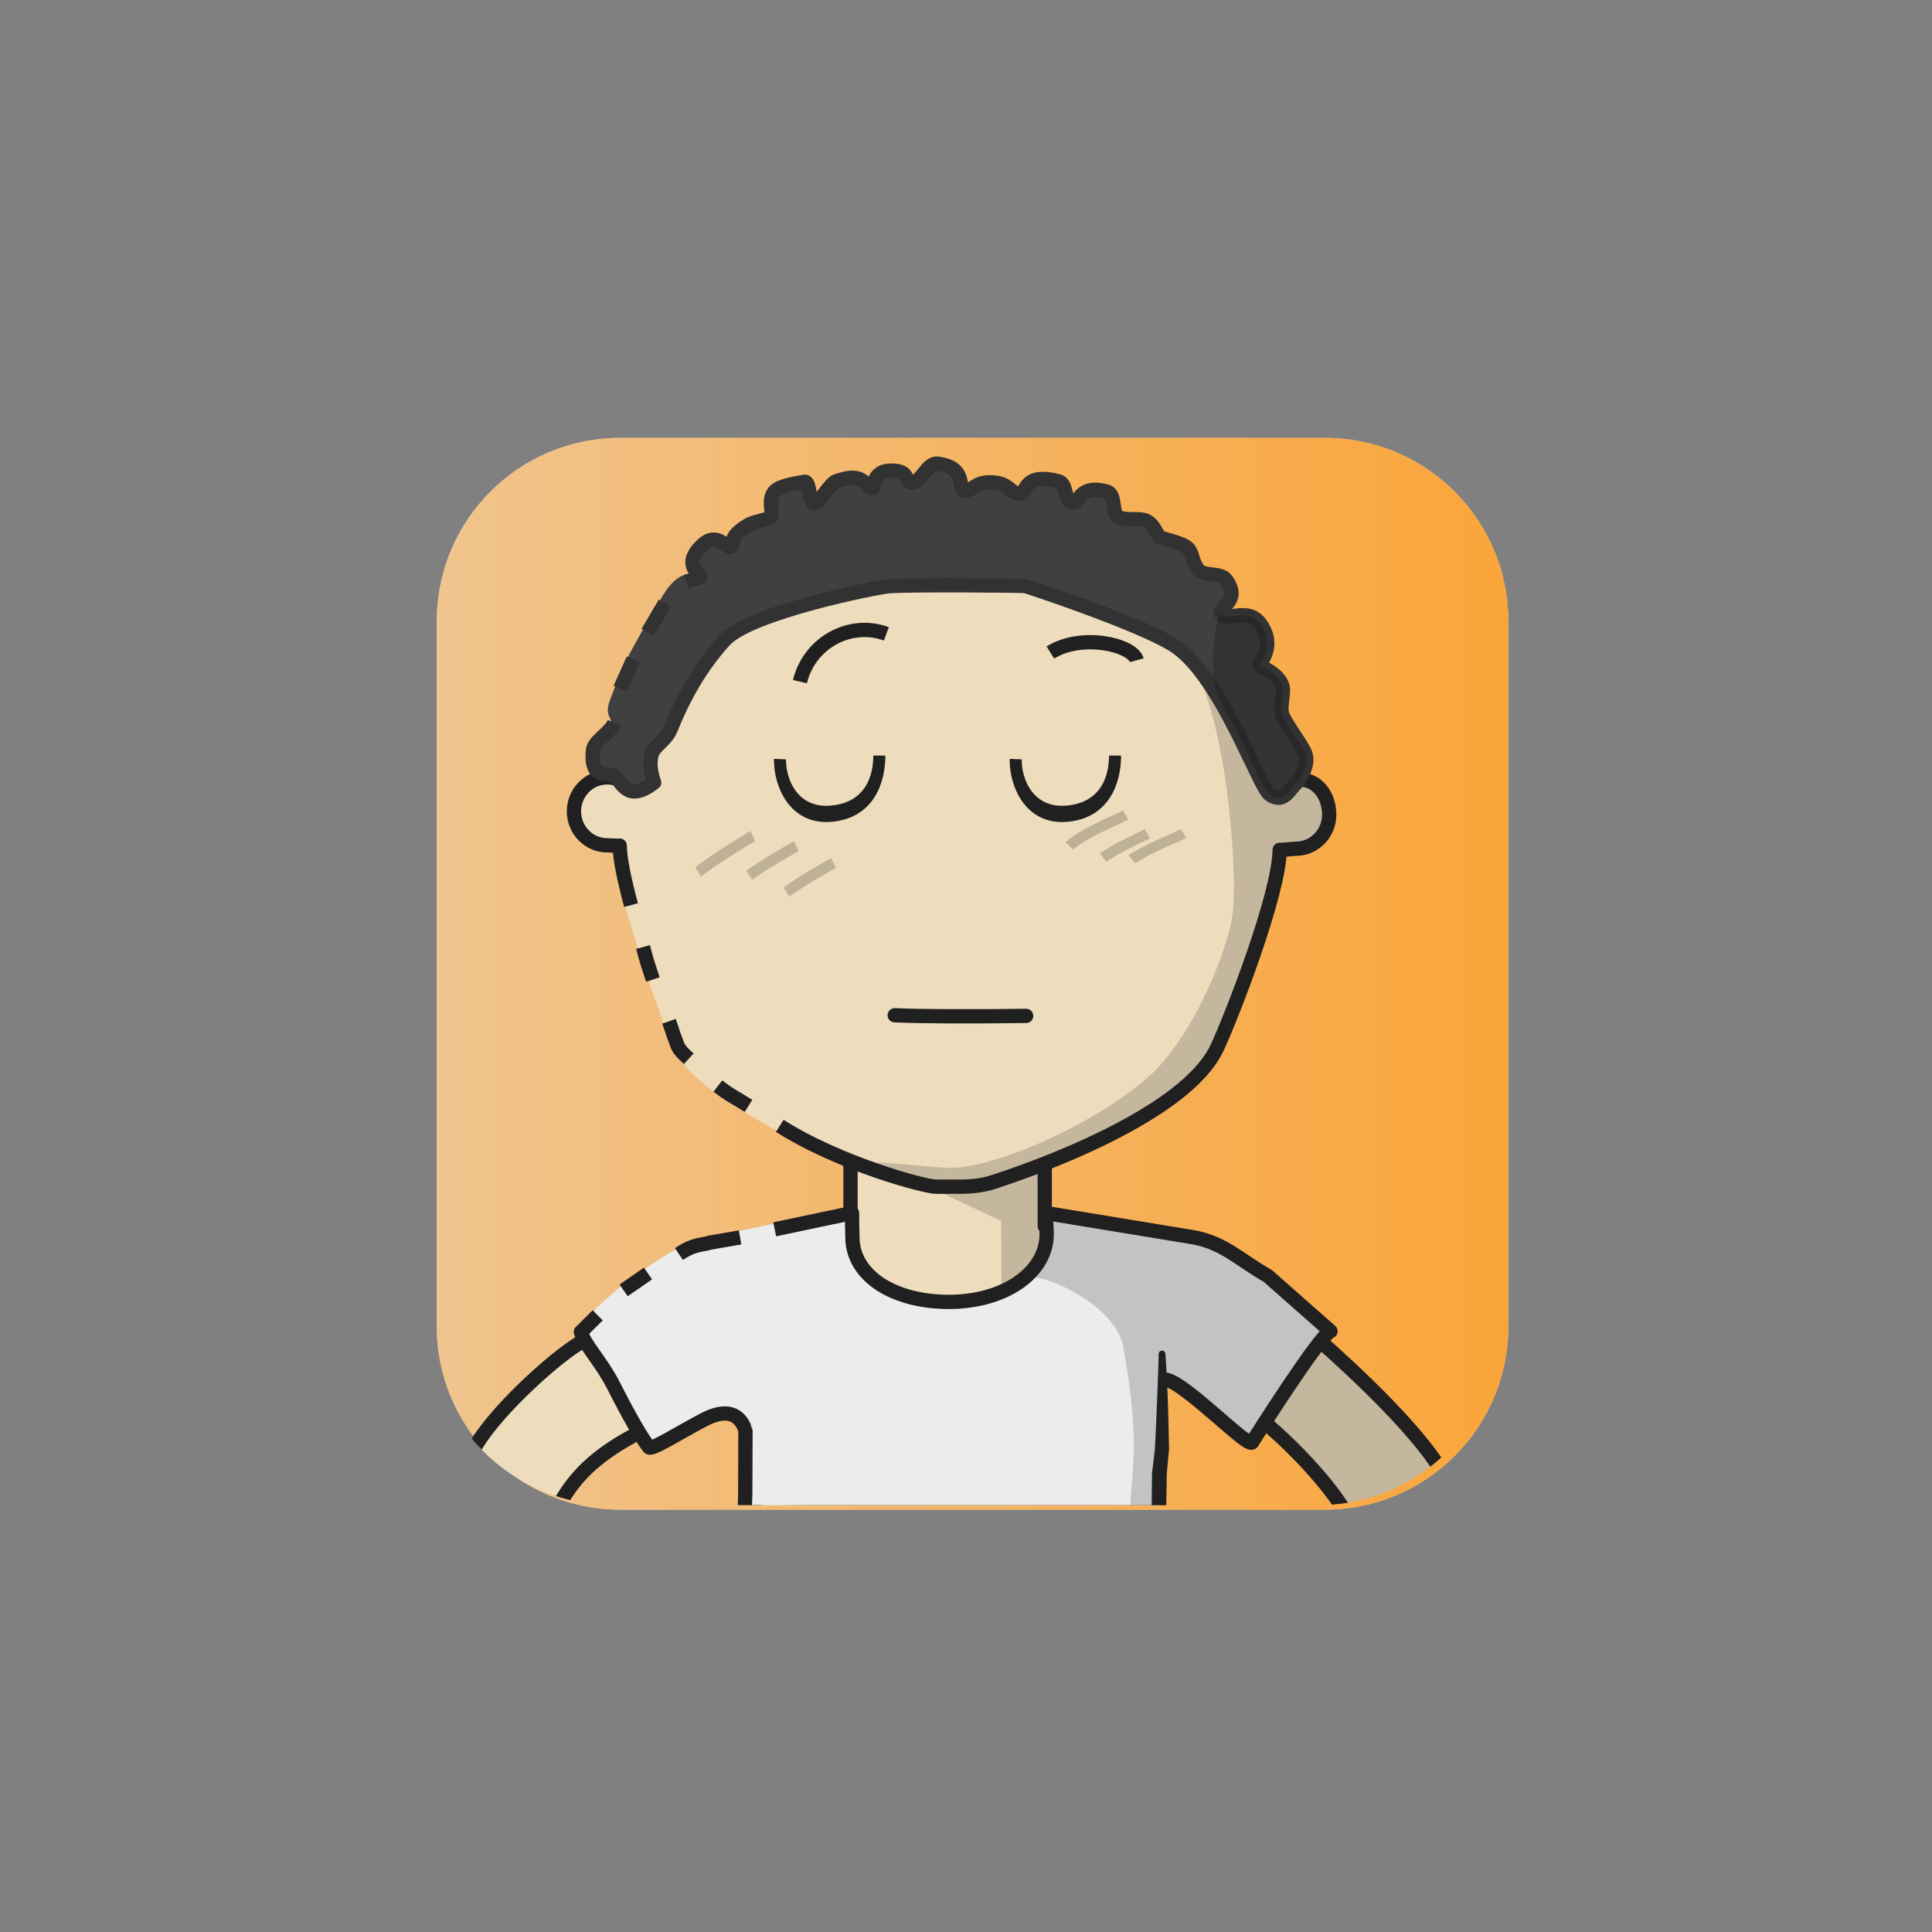
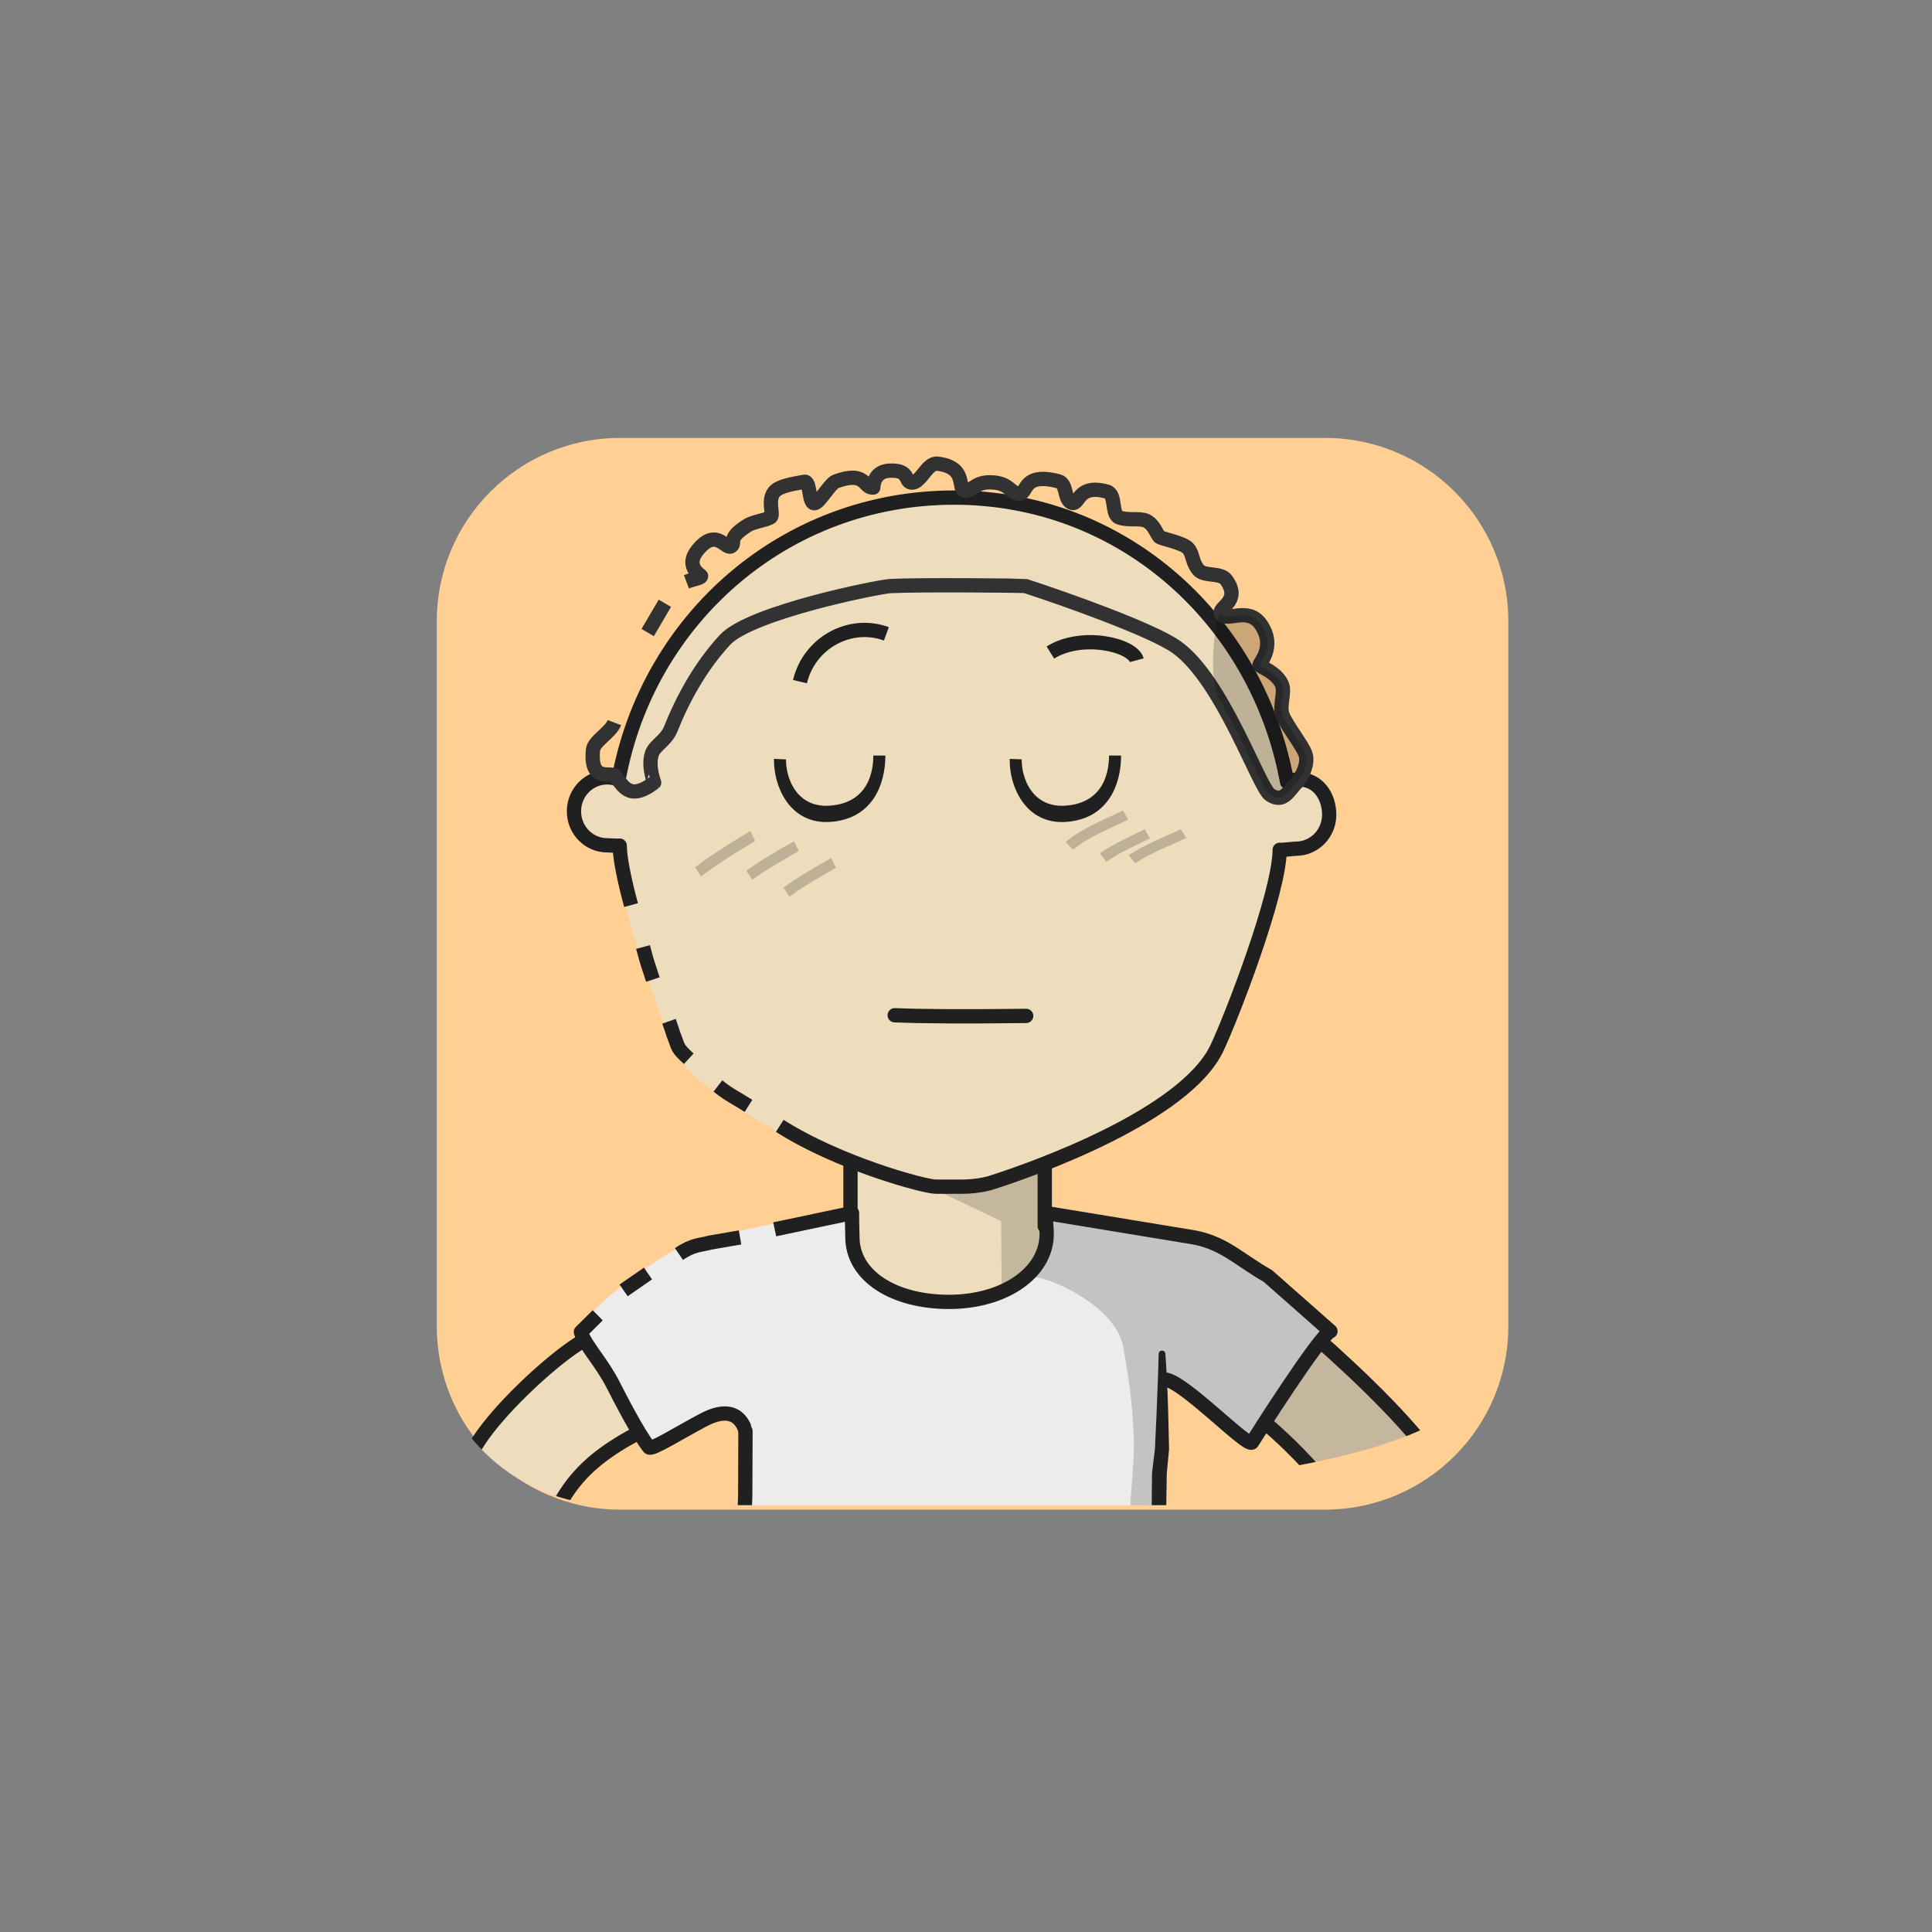
<svg xmlns="http://www.w3.org/2000/svg" xmlns:ns1="http://www.serif.com/" width="100%" height="100%" viewBox="0 0 541 541" version="1.1" xml:space="preserve" style="fill-rule:evenodd;clip-rule:evenodd;stroke-linejoin:round;stroke-miterlimit:2;">
  <rect x="0" y="0" width="541" height="541" fill="#808080" stroke="none" />
  <g transform="matrix(1,0,0,1,-9956,-722)">
    <g id="Rover" transform="matrix(0.92,0,0,1.307,9991.03,709.724)">
      <rect x="-37.05" y="10.062" width="586.957" height="413.292" style="fill:none;" />
      <g transform="matrix(1.602,0,0,1.182,72.819,85.186)">
        <g id="dessert">
          <path d="M217.349,48.484C217.349,30.131 201.756,15.253 182.522,15.253L48.59,15.253C29.355,15.253 13.763,30.131 13.763,48.484L13.763,176.277C13.763,194.63 29.355,209.508 48.59,209.508L182.522,209.508C201.756,209.508 217.349,194.63 217.349,176.277L217.349,48.484Z" style="fill:rgb(255,207,148);" />
          <clipPath id="_clip1">
            <path d="M217.349,48.484C217.349,30.131 201.756,15.253 182.522,15.253L48.59,15.253C29.355,15.253 13.763,30.131 13.763,48.484L13.763,176.277C13.763,194.63 29.355,209.508 48.59,209.508L182.522,209.508C201.756,209.508 217.349,194.63 217.349,176.277L217.349,48.484Z" />
          </clipPath>
          <g clip-path="url(#_clip1)">
            <g transform="matrix(0.535,0,0,0.558,-6.599,-251.659)">
-               <rect x="32.765" y="466.616" width="392.585" height="379.107" style="fill:url(#_Linear2);" />
-             </g>
+               </g>
          </g>
        </g>
      </g>
    </g>
  </g>
  <defs>
    <linearGradient id="_Linear2" x1="0" y1="0" x2="1" y2="0" gradientUnits="userSpaceOnUse" gradientTransform="matrix(559.804,7.5,-8.202,511.836,-19.922,646.13)">
      <stop offset="0" style="stop-color:rgb(238,201,155);stop-opacity:1" />
      <stop offset="1" style="stop-color:rgb(254,155,31);stop-opacity:1" />
    </linearGradient>
  </defs>
  <g transform="matrix(1,0,0,1,-3948,-1837)">
    <g id="GrVUa8_Rover" transform="matrix(0.92,0,0,1.307,3982.31,1823.97)">
      <rect x="-37.05" y="10.062" width="586.957" height="413.292" style="fill:none;" />
      <g transform="matrix(1.602,0,0,1.182,71.469,84.805)">
        <g id="GrVUa8_skins">
          <g id="Diamond-Face-White" ns1:id="GrVUa8_Diamond Face White">
            <path d="M217.349,48.484C217.349,30.131 201.756,15.253 182.522,15.253L48.59,15.253C29.355,15.253 13.763,30.131 13.763,48.484L13.763,176.277C13.763,194.63 29.355,209.508 48.59,209.508L182.522,209.508C201.756,209.508 217.349,194.63 217.349,176.277L217.349,48.484Z" style="fill:none;" />
            <clipPath id="GrVUa8__clip1">
-               <path d="M217.349,48.484C217.349,30.131 201.756,15.253 182.522,15.253L48.59,15.253C29.355,15.253 13.763,30.131 13.763,48.484L13.763,176.277C13.763,194.63 29.355,209.508 48.59,209.508L182.522,209.508C201.756,209.508 217.349,194.63 217.349,176.277L217.349,48.484Z" />
+               <path d="M217.349,48.484C217.349,30.131 201.756,15.253 182.522,15.253L48.59,15.253C29.355,15.253 13.763,30.131 13.763,48.484L13.763,176.277C13.763,194.63 29.355,209.508 48.59,209.508C201.756,209.508 217.349,194.63 217.349,176.277L217.349,48.484Z" />
            </clipPath>
            <g clip-path="url(#GrVUa8__clip1)">
              <g id="GrVUa8_skin2" transform="matrix(0.416,0,0,0.564,8.745,-26.529)">
                <g>
                  <g transform="matrix(1.63,0,0,1.148,-861.8,-526.88)">
                    <path d="M581.802,776.99C579.742,773.693 541.837,806.606 547.013,815.545C549.03,819.027 561.556,835.214 570.851,825.303C574.315,821.608 576.12,812.007 597.459,801.856L624.847,790.046L626.844,825.589L736.783,823.967L739.806,786.194C739.442,769.18 765.676,810.45 766.04,797.669C766.077,796.373 786.603,813.566 794.082,827.973C799.768,838.927 821.805,817.496 819.374,813.556C806.253,792.284 759.276,754.972 756.05,753.94L708.423,745.403L708.423,716.914L653.995,716.914L653.995,745.403L607.526,754.505C601.987,758.785 586.62,770.582 581.802,776.99Z" style="fill:rgb(238,221,189);" />
                  </g>
                  <g transform="matrix(1.878,0,0,1.412,-295.733,-22.317)">
                    <path d="M313.592,225.533L300.253,223.265L274.853,235.067L302.85,247.545L302.956,261.91C302.977,261.947 308.321,264.338 311.61,263.09C316.187,261.352 328.072,260.443 329.265,261.077C335.413,264.349 333.638,263.054 336.544,264.86C339.357,266.608 354.082,269.079 355.902,276.169C357.345,281.788 356.907,292.128 366.105,291.202C367.782,291.033 386.569,314.124 387.846,313.645C399.503,309.272 410.071,303.954 410.071,303.954C385.293,276.56 358.358,261.461 354.904,258.499L313.592,250.006L313.592,225.533Z" style="fill:rgb(32,32,32);fill-opacity:0.2;" />
                  </g>
                  <g transform="matrix(1.63,0,0,1.148,-861.8,-526.88)">
                    <path d="M581.802,776.99C579.742,773.693 541.837,806.606 547.013,815.545C549.03,819.027 561.556,835.214 570.851,825.303C574.315,821.608 576.12,812.007 597.459,801.856L624.847,790.046L626.844,825.589L736.783,823.967L739.806,786.194C739.442,769.18 765.676,810.45 766.04,797.669C766.077,796.373 786.603,813.566 794.082,827.973C799.768,838.927 821.805,817.496 819.374,813.556C806.253,792.284 759.276,754.972 756.05,753.94L708.423,745.403L708.423,716.914L653.995,716.914L653.995,745.403L607.526,754.505C601.987,758.785 586.62,770.582 581.802,776.99Z" style="fill:none;stroke:rgb(32,32,32);stroke-width:4px;" />
                  </g>
                  <g transform="matrix(1.63,0,0,1.148,-1053.36,-526.88)">
                    <path d="M739.624,781.452L740.945,802.652C740.946,802.667 740.948,802.681 740.95,802.696L742.139,814.2C742.145,814.305 742.369,817.894 742.617,821.004C742.808,823.414 743.019,825.535 743.019,825.535C744.064,826.002 744.545,826.411 745.094,826.366C745.642,826.322 746.051,825.84 746.006,825.292L747.006,825.211C747.006,825.211 746.872,823.084 746.673,820.675C746.411,817.519 746.046,813.88 746.046,813.88C746.044,813.853 746.041,813.826 746.037,813.799L744.385,802.273C744.39,802.317 741.608,781.259 741.608,781.259C741.555,780.712 741.067,780.311 740.52,780.364C739.972,780.417 739.571,780.905 739.624,781.452Z" style="fill:rgb(32,32,32);" />
                  </g>
                  <g transform="matrix(1.63,0,0,1.148,-863.62,-526.88)">
                    <path d="M739.621,781.417L740.19,802.622C740.19,802.622 738.749,813.669 738.749,813.669C738.74,813.75 738.736,813.831 738.737,813.913L738.855,824.631C739.866,825.167 740.319,825.607 740.869,825.599C741.419,825.592 741.859,825.139 741.851,824.589L742.855,824.575L742.673,813.954C742.673,813.954 743.676,802.909 743.676,802.909C743.687,802.809 743.69,802.709 743.684,802.609L741.611,781.294C741.577,780.745 741.103,780.327 740.554,780.361C740.005,780.395 739.587,780.868 739.621,781.417Z" style="fill:rgb(32,32,32);" />
                  </g>
                </g>
              </g>
            </g>
          </g>
        </g>
      </g>
      <g transform="matrix(1.602,0,0,1.182,71.469,84.805)">
        <g id="GrVUa8_shirts">
          <g id="GrVUa8_blueShirt">
            <path d="M217.349,48.484C217.349,30.131 201.756,15.253 182.522,15.253L48.59,15.253C29.355,15.253 13.763,30.131 13.763,48.484L13.763,176.277C13.763,194.63 29.355,209.508 48.59,209.508L182.522,209.508C201.756,209.508 217.349,194.63 217.349,176.277L217.349,48.484Z" style="fill:none;" />
            <clipPath id="GrVUa8__clip2">
              <path d="M217.349,48.484C217.349,30.131 201.756,15.253 182.522,15.253L48.59,15.253C29.355,15.253 13.763,30.131 13.763,48.484L13.763,176.277C13.763,194.63 29.355,209.508 48.59,209.508L182.522,209.508C201.756,209.508 217.349,194.63 217.349,176.277L217.349,48.484Z" />
            </clipPath>
            <g clip-path="url(#GrVUa8__clip2)">
              <g transform="matrix(0.835,0,0,0.796,-128.461,-41.088)">
                <path d="M204.261,274.031C204.261,274.031 209.701,267.937 216.516,262.989C222.551,258.607 229.86,253.925 233.276,253.925L266.238,247.09C265.709,248.439 265.592,251.068 265.592,252.533C265.592,261.364 275.842,268.533 288.467,268.533C301.092,268.533 311.342,261.364 311.342,252.533C311.342,251.068 311.06,249.649 310.532,248.3L341.291,253.464C348.563,253.464 356.164,257.198 360.272,261.34L375.275,274.456C375.426,276.025 357.568,302.217 356.499,300.613C354.663,297.856 337.547,284.72 337.044,284.623L336.198,346.853L238.526,346.853L240.472,312.841L242.132,297.577C241.906,297.535 239.213,294.496 237.742,294.8C233.128,295.754 220.943,301.465 220.785,299.988L204.261,274.031Z" style="fill:rgb(236,236,236);" />
              </g>
              <g transform="matrix(0.835,0,0,0.796,-128.461,-41.088)">
                <path d="M311.1,249.209L343.394,254.446C350.666,254.446 372.811,270.301 374.2,275.742L357.909,300.785L337.293,285.615C337.416,286.887 337.105,321.182 336.127,326.358C335.525,329.545 330.113,326.671 329.718,327.384C328.819,329.003 330.431,337.716 329.608,321.042C329.318,315.159 330.677,306.139 330.538,300.398C330.298,290.519 328.874,283.348 328.139,278.888C326.301,267.729 304.319,259.808 306.088,263.995C307.098,266.385 313.404,252.334 311.1,249.209Z" style="fill:rgb(32,32,32);fill-opacity:0.2;" />
              </g>
              <g transform="matrix(0.835,0,0,0.796,-128.461,-41.088)">
                <path d="M214.438,265.913L219.978,262.072" style="fill:none;stroke:rgb(32,32,32);stroke-width:3.25px;" />
              </g>
              <g transform="matrix(0.546,0.603,-0.631,0.521,100.615,-100.973)">
                <path d="M260.877,268.218C260.49,268.231 254.774,264.897 252.684,273.767C251.254,279.836 250.167,287.345 249.273,287.312C245.254,287.16 236.456,285.004 233.283,284.223C227.39,282.773 222.151,283.192 219.285,281.886L218.921,276.508" style="fill:none;stroke:rgb(32,32,32);stroke-width:3.25px;" />
              </g>
              <g transform="matrix(0.835,0,0,0.796,-128.461,-41.088)">
                <path d="M227.024,257.64C230.375,255.369 231.872,255.681 234.079,255.036L240.93,253.854" style="fill:none;stroke:rgb(32,32,32);stroke-width:3.25px;" />
              </g>
              <g transform="matrix(0.835,0,0,0.796,-128.461,-41.088)">
                <path d="M248.813,252.011L266.403,248.3C266.389,250.935 266.493,252.29 266.493,253.755C266.493,262.586 275.842,268.533 288.467,268.533C301.092,268.533 310.699,261.878 310.699,253.048C310.699,251.583 310.481,250.614 310.532,248.3L343.169,253.673C350.842,254.775 354.397,258.904 361.008,262.621L375.275,275.216C372.91,276.035 358.175,299.293 357.434,300.515C356.549,301.974 341.943,286.61 337.629,286.206" style="fill:none;stroke:rgb(32,32,32);stroke-width:3.25px;" />
              </g>
              <g transform="matrix(0.679,0,0,0.648,-6.676,-8.989)">
                <path d="M235.959,350.276L236.33,328.306L236.962,321.591C236.855,316.371 236.74,310.756 236.533,305.567C236.375,301.63 236.16,297.954 235.941,294.878C235.928,294.358 235.494,293.947 234.974,293.961C234.453,293.974 234.042,294.408 234.056,294.928C234.012,297.287 233.91,299.995 233.804,302.906C233.591,308.778 233.314,315.428 233.005,321.535L232.198,328.238L231.96,350.228C231.946,351.332 232.832,352.239 233.935,352.252C235.039,352.265 235.946,351.38 235.959,350.276Z" style="fill:rgb(32,32,32);" />
              </g>
              <g transform="matrix(0.679,0,0,0.648,-87.407,-8.989)">
                <path d="M237.82,349.833C237.835,349.641 237.871,349.227 237.917,348.827C238.261,345.884 239.219,339.481 239.27,334.135L239.333,316.484C239.349,315.38 238.466,314.471 237.362,314.455C236.259,314.439 235.349,315.322 235.333,316.425L235.271,334.097C235.221,339.288 234.278,345.505 233.944,348.363C233.843,349.232 233.802,349.853 233.816,350.145C233.883,351.461 234.756,351.905 235.086,352.042C236.105,352.466 237.277,351.983 237.701,350.964C237.855,350.593 237.889,350.201 237.82,349.833Z" style="fill:rgb(32,32,32);" />
              </g>
            </g>
          </g>
        </g>
      </g>
      <g id="GrVUa8_border_mask" transform="matrix(1.602,0,0,1.182,72.819,85.186)">
        <path d="M217.349,48.484C217.349,30.131 201.756,15.253 182.522,15.253L48.59,15.253C29.355,15.253 13.763,30.131 13.763,48.484L13.763,176.277C13.763,194.63 29.355,209.508 48.59,209.508L182.522,209.508C201.756,209.508 217.349,194.63 217.349,176.277L217.349,48.484Z" style="fill:none;" />
      </g>
    </g>
  </g>
  <g transform="matrix(1,0,0,1,-769,-1229)">
    <g id="Wj6UdD_Avatar_ssal" transform="matrix(0.92,0,0,1.307,803.469,1216.14)">
      <rect x="-37.05" y="10.062" width="586.957" height="413.292" style="fill:none;" />
      <g transform="matrix(1.602,0,0,1.182,71.469,84.805)">
        <g id="Wj6UdD_skins">
          <g id="Diamond-Face-White" ns1:id="Wj6UdD_Diamond Face White">
            <path d="M217.349,48.484C217.349,30.131 201.756,15.253 182.522,15.253L48.59,15.253C29.355,15.253 13.763,30.131 13.763,48.484L13.763,176.277C13.763,194.63 29.355,209.508 48.59,209.508L182.522,209.508C201.756,209.508 217.349,194.63 217.349,176.277L217.349,48.484Z" style="fill:none;" />
            <clipPath id="Wj6UdD__clip1">
              <path d="M217.349,48.484C217.349,30.131 201.756,15.253 182.522,15.253L48.59,15.253C29.355,15.253 13.763,30.131 13.763,48.484L13.763,176.277C13.763,194.63 29.355,209.508 48.59,209.508L182.522,209.508C201.756,209.508 217.349,194.63 217.349,176.277L217.349,48.484Z" />
            </clipPath>
            <g clip-path="url(#Wj6UdD__clip1)">
              <g id="Wj6UdD_skin2" transform="matrix(0.416,0,0,0.564,8.745,-26.529)">
                <g transform="matrix(1.63,0,0,1.148,-1172.53,-2972.84)">
                  <path d="M864.16,2864.12C860.114,2864.24 856.085,2863.56 852.301,2862.13C832.992,2854.62 799.821,2838.67 794.664,2825.71C790.777,2815.95 778.115,2780.67 778.03,2769.69C777.505,2769.78 776.834,2769.24 776.283,2769.24C771.151,2769.24 766.985,2764.98 766.985,2759.73C766.985,2754.48 771.151,2750.22 776.283,2750.22C777.408,2750.22 778.486,2750.43 779.484,2750.8C787.741,2705.8 826.123,2671.9 873.489,2671.9C920.892,2671.9 958.583,2706.45 966.797,2751.5C967.865,2751.06 969.031,2750.82 970.252,2750.82C975.384,2750.82 978.596,2755.44 978.596,2760.68C978.596,2765.93 974.43,2770.19 969.298,2770.19C968.651,2770.19 965.336,2770.63 964.727,2770.5C964.638,2782.94 947.912,2822.2 944.396,2830.64C938.364,2845.13 886.986,2863.79 883.043,2863.58C882.992,2863.56 882.939,2863.56 882.886,2863.56C882.875,2863.55 871.459,2863.9 864.16,2864.12Z" style="fill:rgb(238,221,189);" />
                </g>
                <g transform="matrix(1.63,0,0,1.148,-1172.53,-2972.84)">
                  <path d="M782.977,2785.98C781.125,2779.09 779.835,2772.98 779.806,2769.33C779.282,2769.43 776.834,2769.24 776.283,2769.24C771.151,2769.24 766.985,2764.98 766.985,2759.73C766.985,2754.48 771.151,2750.22 776.283,2750.22C777.408,2750.22 778.486,2750.43 779.484,2750.8C787.741,2705.8 826.123,2671.9 873.489,2671.9C920.892,2671.9 958.583,2706.45 966.797,2751.5C967.865,2751.06 969.031,2750.82 970.252,2750.82C975.384,2750.82 978.596,2755.44 978.596,2760.68C978.596,2765.93 974.43,2770.19 969.298,2770.19C968.651,2770.19 965.336,2770.63 964.727,2770.5C964.638,2782.94 951.064,2817.76 947.137,2826.02C938.242,2844.73 896.327,2859.82 883.335,2863.86C880.753,2864.52 878.096,2864.83 875.431,2864.81C872.226,2864.84 868.338,2864.8 868.338,2864.8C865.327,2864.82 841.488,2858.47 824.646,2847.78" style="fill:none;stroke:rgb(32,32,32);stroke-width:4px;" />
                </g>
                <g transform="matrix(1.63,0,0,1.148,-1172.53,-2972.84)">
                  <path d="M815.887,2842.19C811.429,2839.36 811.013,2839.5 807.316,2836.62" style="fill:none;stroke:rgb(32,32,32);stroke-width:4px;" />
                </g>
                <g transform="matrix(1.63,0,0,1.148,-1172.53,-2972.84)">
                  <path d="M799.145,2829C795.797,2825.92 796.278,2825.81 795.286,2823.31C794.407,2821.11 795.052,2822.57 793.615,2818.5" style="fill:none;stroke:rgb(32,32,32);stroke-width:4px;" />
                </g>
                <g transform="matrix(1.63,0,0,1.148,-1172.53,-2972.84)">
                  <path d="M789.096,2806.82C787.361,2801.46 787.727,2802.91 786.332,2797.72" style="fill:none;stroke:rgb(32,32,32);stroke-width:4px;" />
                </g>
                <g transform="matrix(2.005,0,0,1.412,-329.647,-22.317)">
                  <g id="Wj6UdD_shadow_norm">
-                     <path d="M289.848,239.971C286.496,240.132 270.888,236.759 269.047,235.063C266.671,232.875 281.963,234.985 288.04,235.279C298.411,235.78 322.66,225.143 334.938,213.687C342.013,207.085 349.852,192.172 352.765,179.885C354.551,172.349 352.513,153.188 351.442,146.296C348.841,129.564 345.04,122.302 344.908,121.983C332.488,91.857 277.797,82.791 289.848,82.791C328.387,82.791 359.764,111.131 366.442,147.75C367.31,147.394 368.258,147.198 369.251,147.198C373.423,147.198 374.713,151.261 374.713,155.527C374.713,159.793 371.625,162.417 367.453,162.417C366.927,162.417 364.366,162.999 363.87,162.894C364.516,167.562 349.041,212.462 345.898,214.59C331.439,224.38 304.44,239.268 289.848,239.971Z" style="fill:rgb(32,32,32);fill-opacity:0.2;" />
-                   </g>
+                     </g>
                </g>
              </g>
            </g>
          </g>
        </g>
      </g>
    </g>
  </g>
  <g transform="matrix(1,0,0,1,-2645,-8728)">
    <g id="o5DUYp_b1_h14_fg_shortFuzz" transform="matrix(0.92,0,0,1.307,2679.5,8715.57)">
      <rect x="-37.05" y="10.062" width="586.957" height="413.292" style="fill:none;" />
      <g id="Hair-front" ns1:id="o5DUYp_Hair front" transform="matrix(0.667,0,0,0.667,85.476,53.448)">
        <g id="o5DUYp_hair">
          <g transform="matrix(2.005,0,0,1.412,-329.647,-22.317)">
-             <path d="M271.207,80.068C268.905,80.275 269.683,76.107 262.698,78.661C261.396,79.137 259.094,83.276 257.964,83.61C256.383,84.077 257.017,78.341 255.475,78.758C254.619,78.989 249.963,79.462 248.688,81.025C247.01,83.083 248.698,86.365 247.804,86.847C246.426,87.591 243.954,87.823 242.632,88.645C237.736,91.69 240.007,92.522 238.939,93.372C237.715,94.346 235.852,89.703 232.16,93.269C227.422,97.847 232.26,100.345 232.044,100.243C227.756,98.227 224.846,102.098 223.227,104.766C220.252,109.669 220.083,110.026 216.774,115.967C215.629,118.023 213.983,121.266 211.377,128.143C209.717,132.523 212.223,132.058 211.321,134.436C210.473,136.67 207.612,137.732 207.417,139.756C206.7,147.236 211.37,144.657 212.353,145.64C214.136,147.423 215.383,151.71 221.343,147.188C221.37,147.167 219.911,143.71 220.78,140.732C221.372,138.702 224.017,137.745 225.144,134.918C226.413,131.736 228.057,128.195 230.161,124.632C232.152,121.258 234.556,117.864 237.441,114.731C243.239,108.437 272.48,102.617 275.059,102.479C281.953,102.111 305.609,102.392 305.767,102.443C313.769,105.017 334.646,112.345 340.305,116.413C350.742,123.917 358.972,148.304 361.516,149.964C364.681,152.029 365.761,148.891 367.652,147.147C368.048,146.782 370.408,143.348 369.596,140.78C368.965,138.782 365.323,134.284 364.379,131.888C363.522,129.713 365.019,126.678 364.191,124.818C362.998,122.138 359.571,120.966 359.131,120.488C358.821,120.151 362.987,116.498 359.45,111.258C356.565,106.987 351.748,110.707 350.417,108.868C349.303,107.33 355.121,106.099 351.583,101.122C350.244,99.237 346.496,100.434 345.154,98.718C343.653,96.798 344.052,95.239 342.843,93.881C341.734,92.634 336.87,91.706 336.379,91.316C335.73,90.8 335.189,88.508 333.336,87.623C331.848,86.912 329.24,87.649 327.13,86.853C325.359,86.185 326.528,81.577 324.392,80.986C317.784,79.157 318.156,83.971 316.494,83.563C314.552,83.085 315.417,79.161 313.357,78.634C304.928,76.479 306.434,81.657 304.37,81.451C302.143,81.229 302.356,79.116 298.236,78.885C294.43,78.672 293.939,80.8 292.103,80.771C290.16,80.741 292.923,75.433 285.79,74.63C283.526,74.375 282.061,78.844 280.113,78.94C278.142,79.037 279.879,75.961 274.83,76.225C271.144,76.419 271.207,80.068 271.207,80.068Z" style="fill:rgb(64,64,64);" />
-           </g>
+             </g>
          <g transform="matrix(2.005,0,0,1.412,-329.647,-22.317)">
            <path d="M212.302,133.536C211.454,135.77 207.612,137.732 207.417,139.756C206.7,147.236 211.37,144.657 212.353,145.64C214.136,147.423 215.383,151.71 221.343,147.188C221.37,147.167 219.911,143.71 220.78,140.732C221.372,138.702 224.017,137.745 225.144,134.918C226.413,131.736 228.057,128.195 230.161,124.632C232.152,121.258 234.556,117.864 237.441,114.731C243.239,108.437 272.48,102.617 275.059,102.479C281.953,102.111 305.609,102.392 305.767,102.443C313.769,105.017 334.646,112.345 340.305,116.413C350.742,123.917 358.972,148.304 361.516,149.964C364.681,152.029 365.761,148.891 367.652,147.147C368.048,146.782 370.408,143.348 369.596,140.78C368.965,138.782 365.323,134.284 364.379,131.888C363.522,129.713 365.019,126.678 364.191,124.818C362.998,122.138 359.571,120.966 359.131,120.488C358.821,120.151 362.987,116.498 359.45,111.258C356.565,106.987 351.748,110.707 350.417,108.868C349.303,107.33 355.121,106.099 351.583,101.122C350.244,99.237 346.496,100.434 345.154,98.718C343.653,96.798 344.052,95.239 342.843,93.881C341.734,92.634 336.87,91.706 336.379,91.316C335.73,90.8 335.189,88.508 333.336,87.623C331.848,86.912 329.24,87.649 327.13,86.853C325.359,86.185 326.528,81.577 324.392,80.986C317.784,79.157 318.156,83.971 316.494,83.563C314.552,83.085 315.417,79.161 313.357,78.634C304.928,76.479 306.434,81.657 304.37,81.451C302.143,81.229 302.356,79.116 298.236,78.885C294.43,78.672 293.939,80.8 292.103,80.771C290.16,80.741 292.923,75.433 285.79,74.63C283.526,74.375 282.061,78.844 280.113,78.94C278.142,79.037 279.879,75.961 274.83,76.225C271.144,76.419 271.207,80.068 271.207,80.068C268.905,80.275 269.683,76.107 262.698,78.661C261.396,79.137 259.094,83.276 257.964,83.61C256.383,84.077 257.017,78.341 255.475,78.758C254.619,78.989 249.963,79.462 248.688,81.025C247.01,83.083 248.698,86.365 247.804,86.847C246.426,87.591 243.954,87.823 242.632,88.645C237.736,91.69 240.007,92.522 238.939,93.372C237.715,94.346 235.852,89.703 232.16,93.269C227.422,97.847 232.171,100.041 232.044,100.243C231.72,100.757 230.848,100.687 228.683,101.505" style="fill:none;stroke:rgb(50,50,50);stroke-width:3.25px;" />
          </g>
          <g transform="matrix(2.005,0,0,1.412,-329.647,-22.317)">
            <path d="M350.417,108.868C349.303,107.33 347.073,123.366 349.951,128.2C355.633,137.745 359.827,148.862 361.516,149.964C364.681,152.029 365.761,148.891 367.652,147.147C368.048,146.782 370.408,143.348 369.596,140.78C368.965,138.782 365.323,134.284 364.379,131.888C363.522,129.713 365.019,126.678 364.191,124.818C362.998,122.138 359.571,120.966 359.131,120.488C358.821,120.151 362.987,116.498 359.45,111.258C356.565,106.987 351.748,110.707 350.417,108.868Z" style="fill-opacity:0.2;" />
          </g>
        </g>
        <g transform="matrix(1.63,0,0,1.148,-1203.97,-9440.18)">
          <path d="M811.655,8334.57L806.842,8342.76" style="fill:none;stroke:rgb(50,50,50);stroke-width:4px;" />
        </g>
        <g transform="matrix(1.63,0,0,1.148,-1203.97,-9440.18)">
-           <path d="M802.819,8350.26L799.125,8358.45" style="fill:none;stroke:rgb(50,50,50);stroke-width:4px;" />
-         </g>
+           </g>
      </g>
    </g>
  </g>
  <g transform="matrix(1,0,0,1,-778,-14409)">
    <g id="oBPU30_b1_m24_seriousMouth" transform="matrix(0.92,0,0,1.307,812.461,14396.4)">
-       <rect x="-37.05" y="10.062" width="586.957" height="413.292" style="fill:none;" />
      <g transform="matrix(0.609,0,0,-0.205,114.375,364.544)">
        <g id="oBPU30_mouths">
          <path id="oBPU30_large_cheeky_mouth" d="M197.698,662.724C204.642,662.144 213.149,661.769 224.105,661.647C234.703,661.529 247.6,661.648 263.602,662.047C265.572,662.096 267.152,665.48 267.129,669.598C267.105,673.716 265.487,677.02 263.517,676.971C247.564,676.573 234.708,676.454 224.143,676.572C213.289,676.692 204.862,677.063 197.982,677.637C196.014,677.802 194.352,674.594 194.274,670.478C194.195,666.363 195.729,662.888 197.698,662.724Z" style="fill:rgb(32,32,32);" />
        </g>
      </g>
    </g>
  </g>
  <g transform="matrix(1,0,0,1,-17709,-7421)">
    <g id="oE8UwR_b1_e13_KissyEyes" transform="matrix(0.92,0,0,1.307,17743.8,7408.64)">
      <rect x="-37.05" y="10.062" width="586.957" height="413.292" style="fill:none;" />
      <g transform="matrix(1.087,0,0,0.765,-6610.71,-12732)">
        <g id="oE8UwR_eyes">
          <g id="oE8UwR_Layer6">
            <g transform="matrix(-0.741,-9.07338e-17,1.22465e-16,-1,10934.6,33744)">
              <path d="M6263.91,16876.9C6263.94,16869.5 6268.3,16861.4 6282.38,16860.6C6296.49,16859.8 6301.65,16869.5 6301.45,16875.9" style="fill:none;stroke:rgb(32,32,32);stroke-width:4.55px;" />
            </g>
            <g transform="matrix(-0.741,-9.07338e-17,1.22465e-16,-1,11000.6,33744)">
              <path d="M6263.91,16876.9C6263.94,16869.5 6268.3,16861.4 6282.38,16860.6C6296.49,16859.8 6301.65,16869.5 6301.45,16875.9" style="fill:none;stroke:rgb(32,32,32);stroke-width:4.55px;" />
            </g>
            <g transform="matrix(1.376,0,0,1.547,-2374.99,-9209.81)">
              <path d="M6262.56,16877.5C6265.57,16875.4 6270.48,16872.7 6273.68,16871" style="fill:none;stroke:black;stroke-opacity:0.2;stroke-width:2.05px;" />
            </g>
            <g transform="matrix(1.186,0,0,1.254,-1170.78,-4263.76)">
              <path d="M6262.56,16877.5C6265.57,16875.4 6270.48,16872.7 6273.68,16871" style="fill:none;stroke:black;stroke-opacity:0.2;stroke-width:2.46px;" />
            </g>
            <g transform="matrix(1.186,0,0,1.254,-1160.38,-4259.05)">
              <path d="M6262.56,16877.5C6265.57,16875.4 6270.48,16872.7 6273.68,16871" style="fill:none;stroke:black;stroke-opacity:0.2;stroke-width:2.46px;" />
            </g>
            <g transform="matrix(1.414,0,0,1.33,-2508.99,-5554.68)">
              <path d="M6262.56,16877.5C6265.43,16874.8 6270.48,16872.7 6273.68,16871" style="fill:none;stroke:black;stroke-opacity:0.2;stroke-width:2.19px;" />
            </g>
            <g transform="matrix(1.414,0,0,1.33,-2502.89,-5549.42)">
              <path d="M6264.91,16876C6267.93,16873.8 6270.48,16872.7 6273.68,16871" style="fill:none;stroke:black;stroke-opacity:0.2;stroke-width:2.19px;" />
            </g>
            <g transform="matrix(1.652,0,0,1.428,-3985.89,-7202.81)">
              <path d="M6264.91,16876C6267.93,16873.8 6270.48,16872.7 6273.68,16871" style="fill:none;stroke:black;stroke-opacity:0.2;stroke-width:1.94px;" />
            </g>
            <g transform="matrix(0.655,-0.756,0.756,0.655,-10553.5,10585)">
              <path d="M6334.84,16858.6C6344.84,16861.7 6351.54,16874.6 6349.05,16878.3" style="fill:none;stroke:rgb(32,32,32);stroke-width:4px;" />
            </g>
            <g transform="matrix(-0.968,-0.249,-0.249,0.968,16622.3,2090.18)">
              <path d="M6332.03,16859C6342.74,16857.9 6352.32,16866.7 6352.14,16878" style="fill:none;stroke:rgb(32,32,32);stroke-width:4px;" />
            </g>
          </g>
        </g>
      </g>
    </g>
  </g>
</svg>